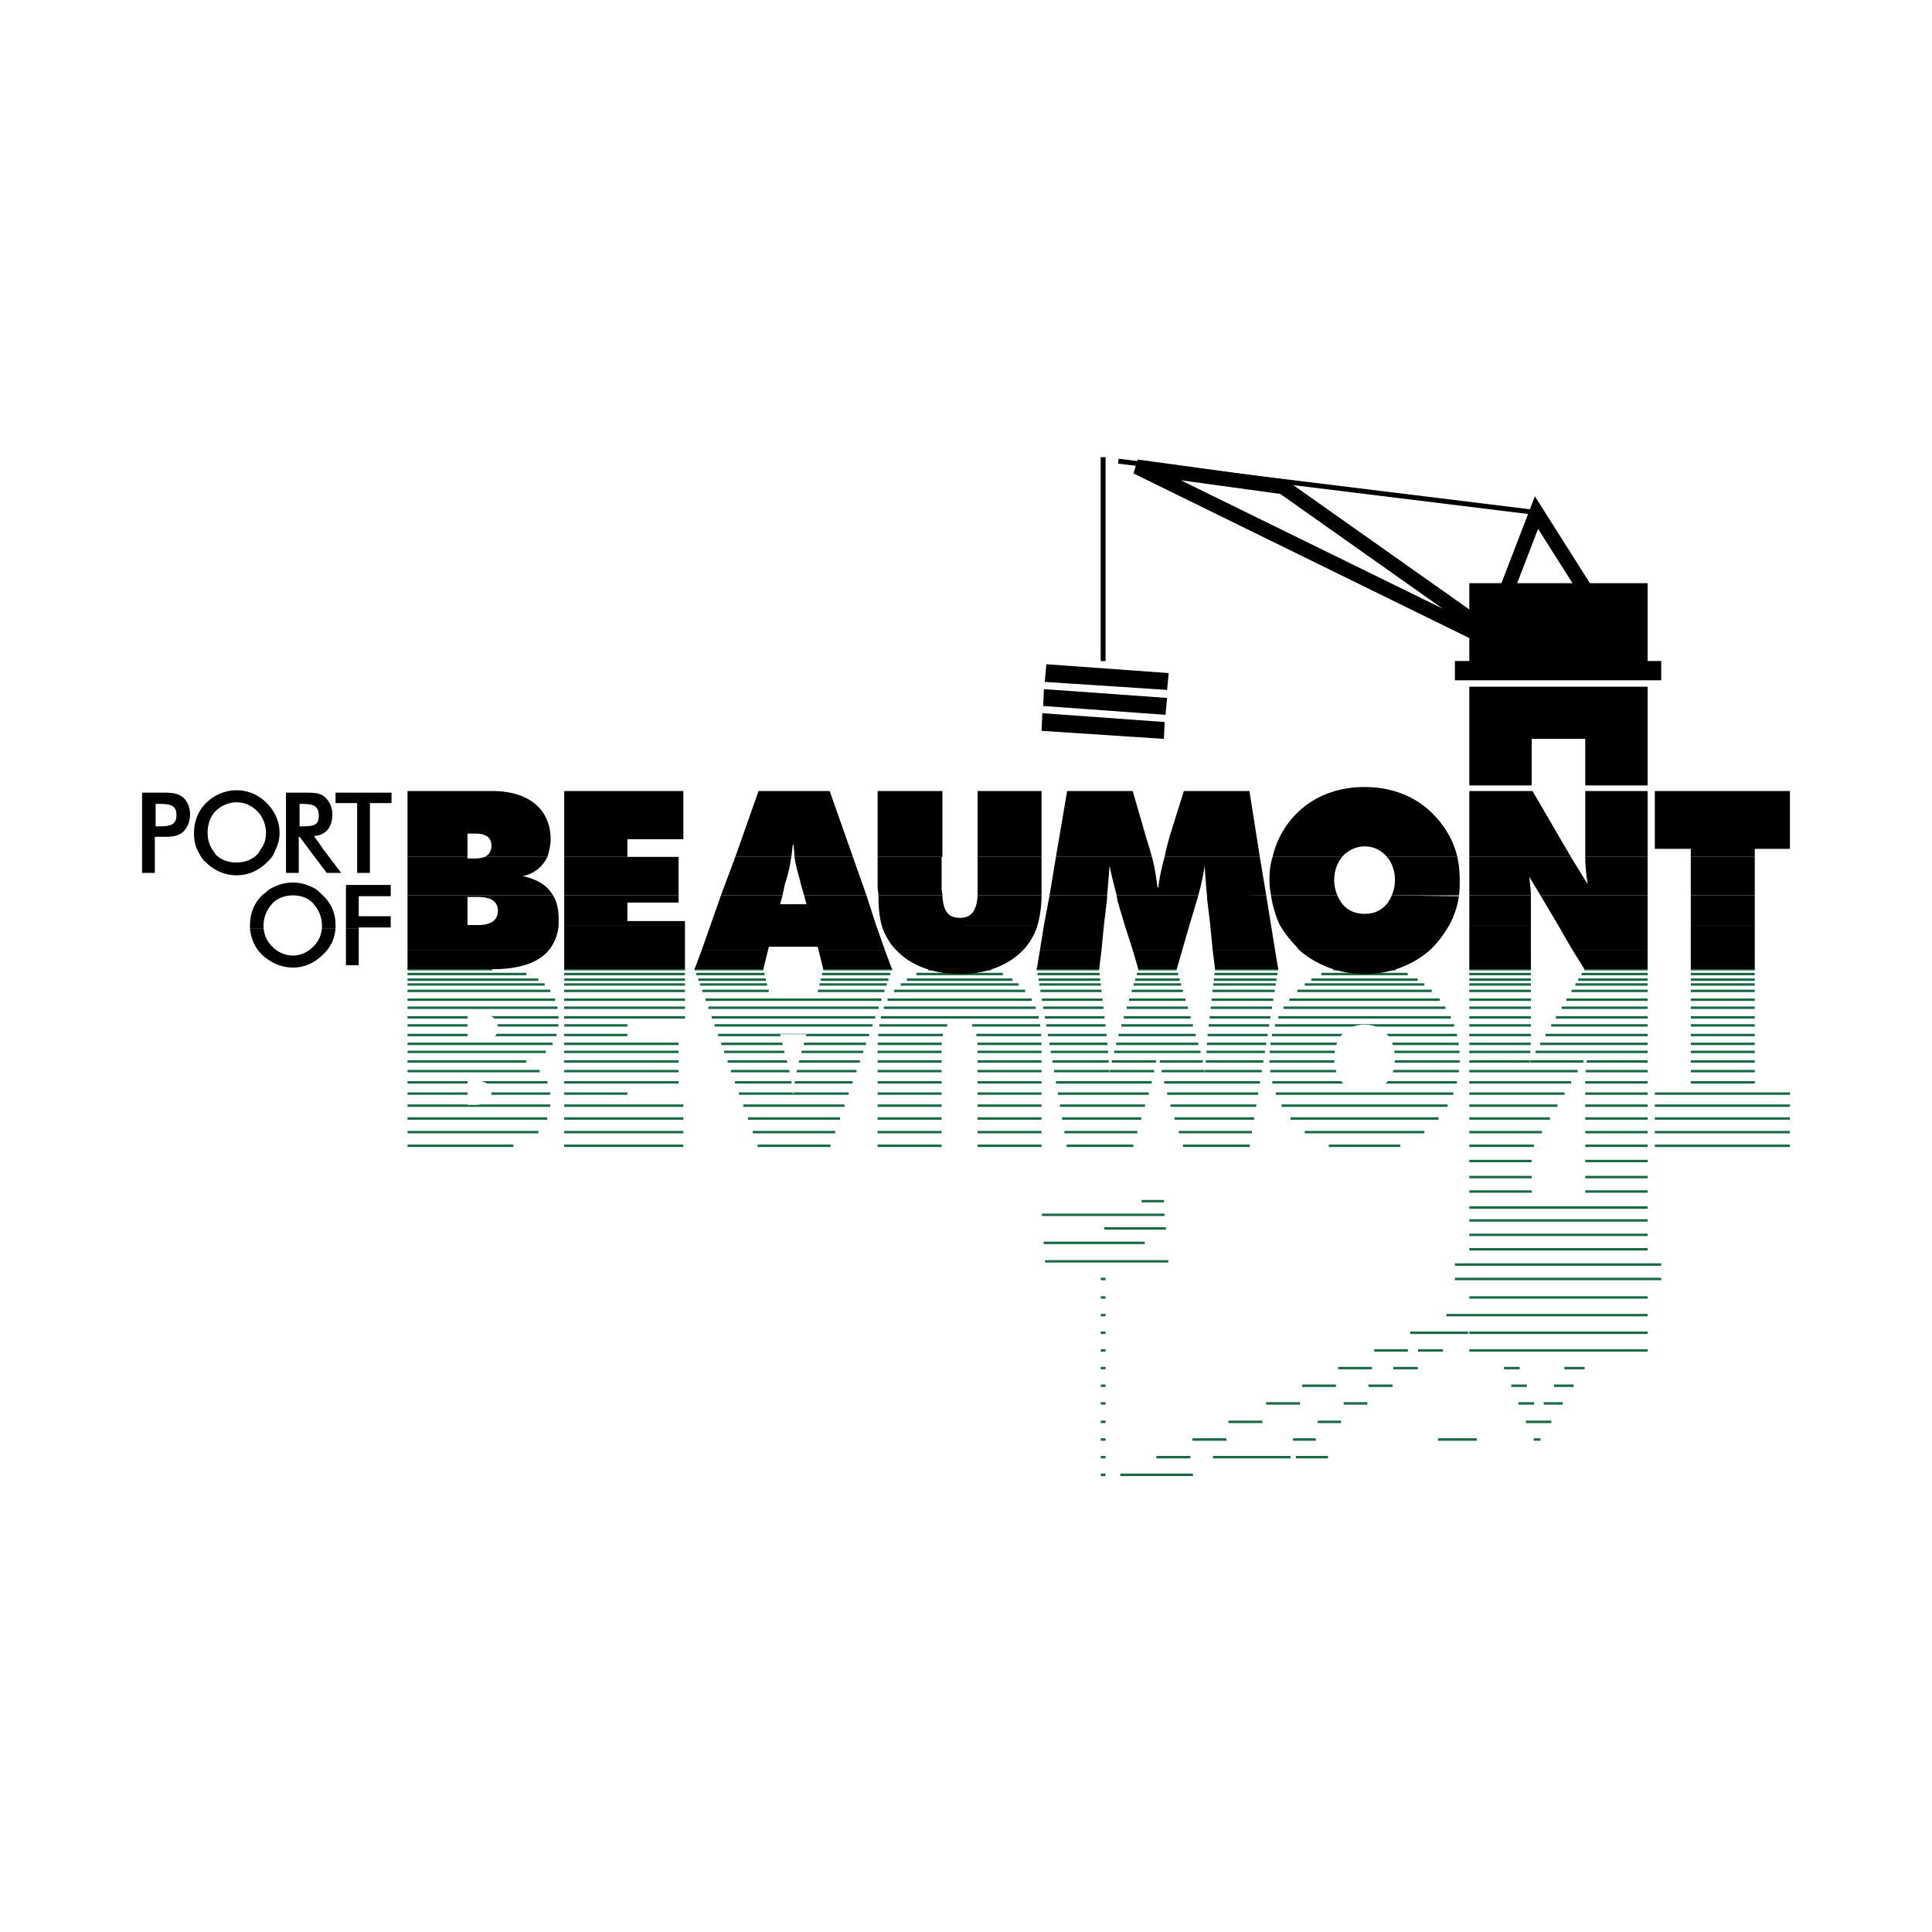
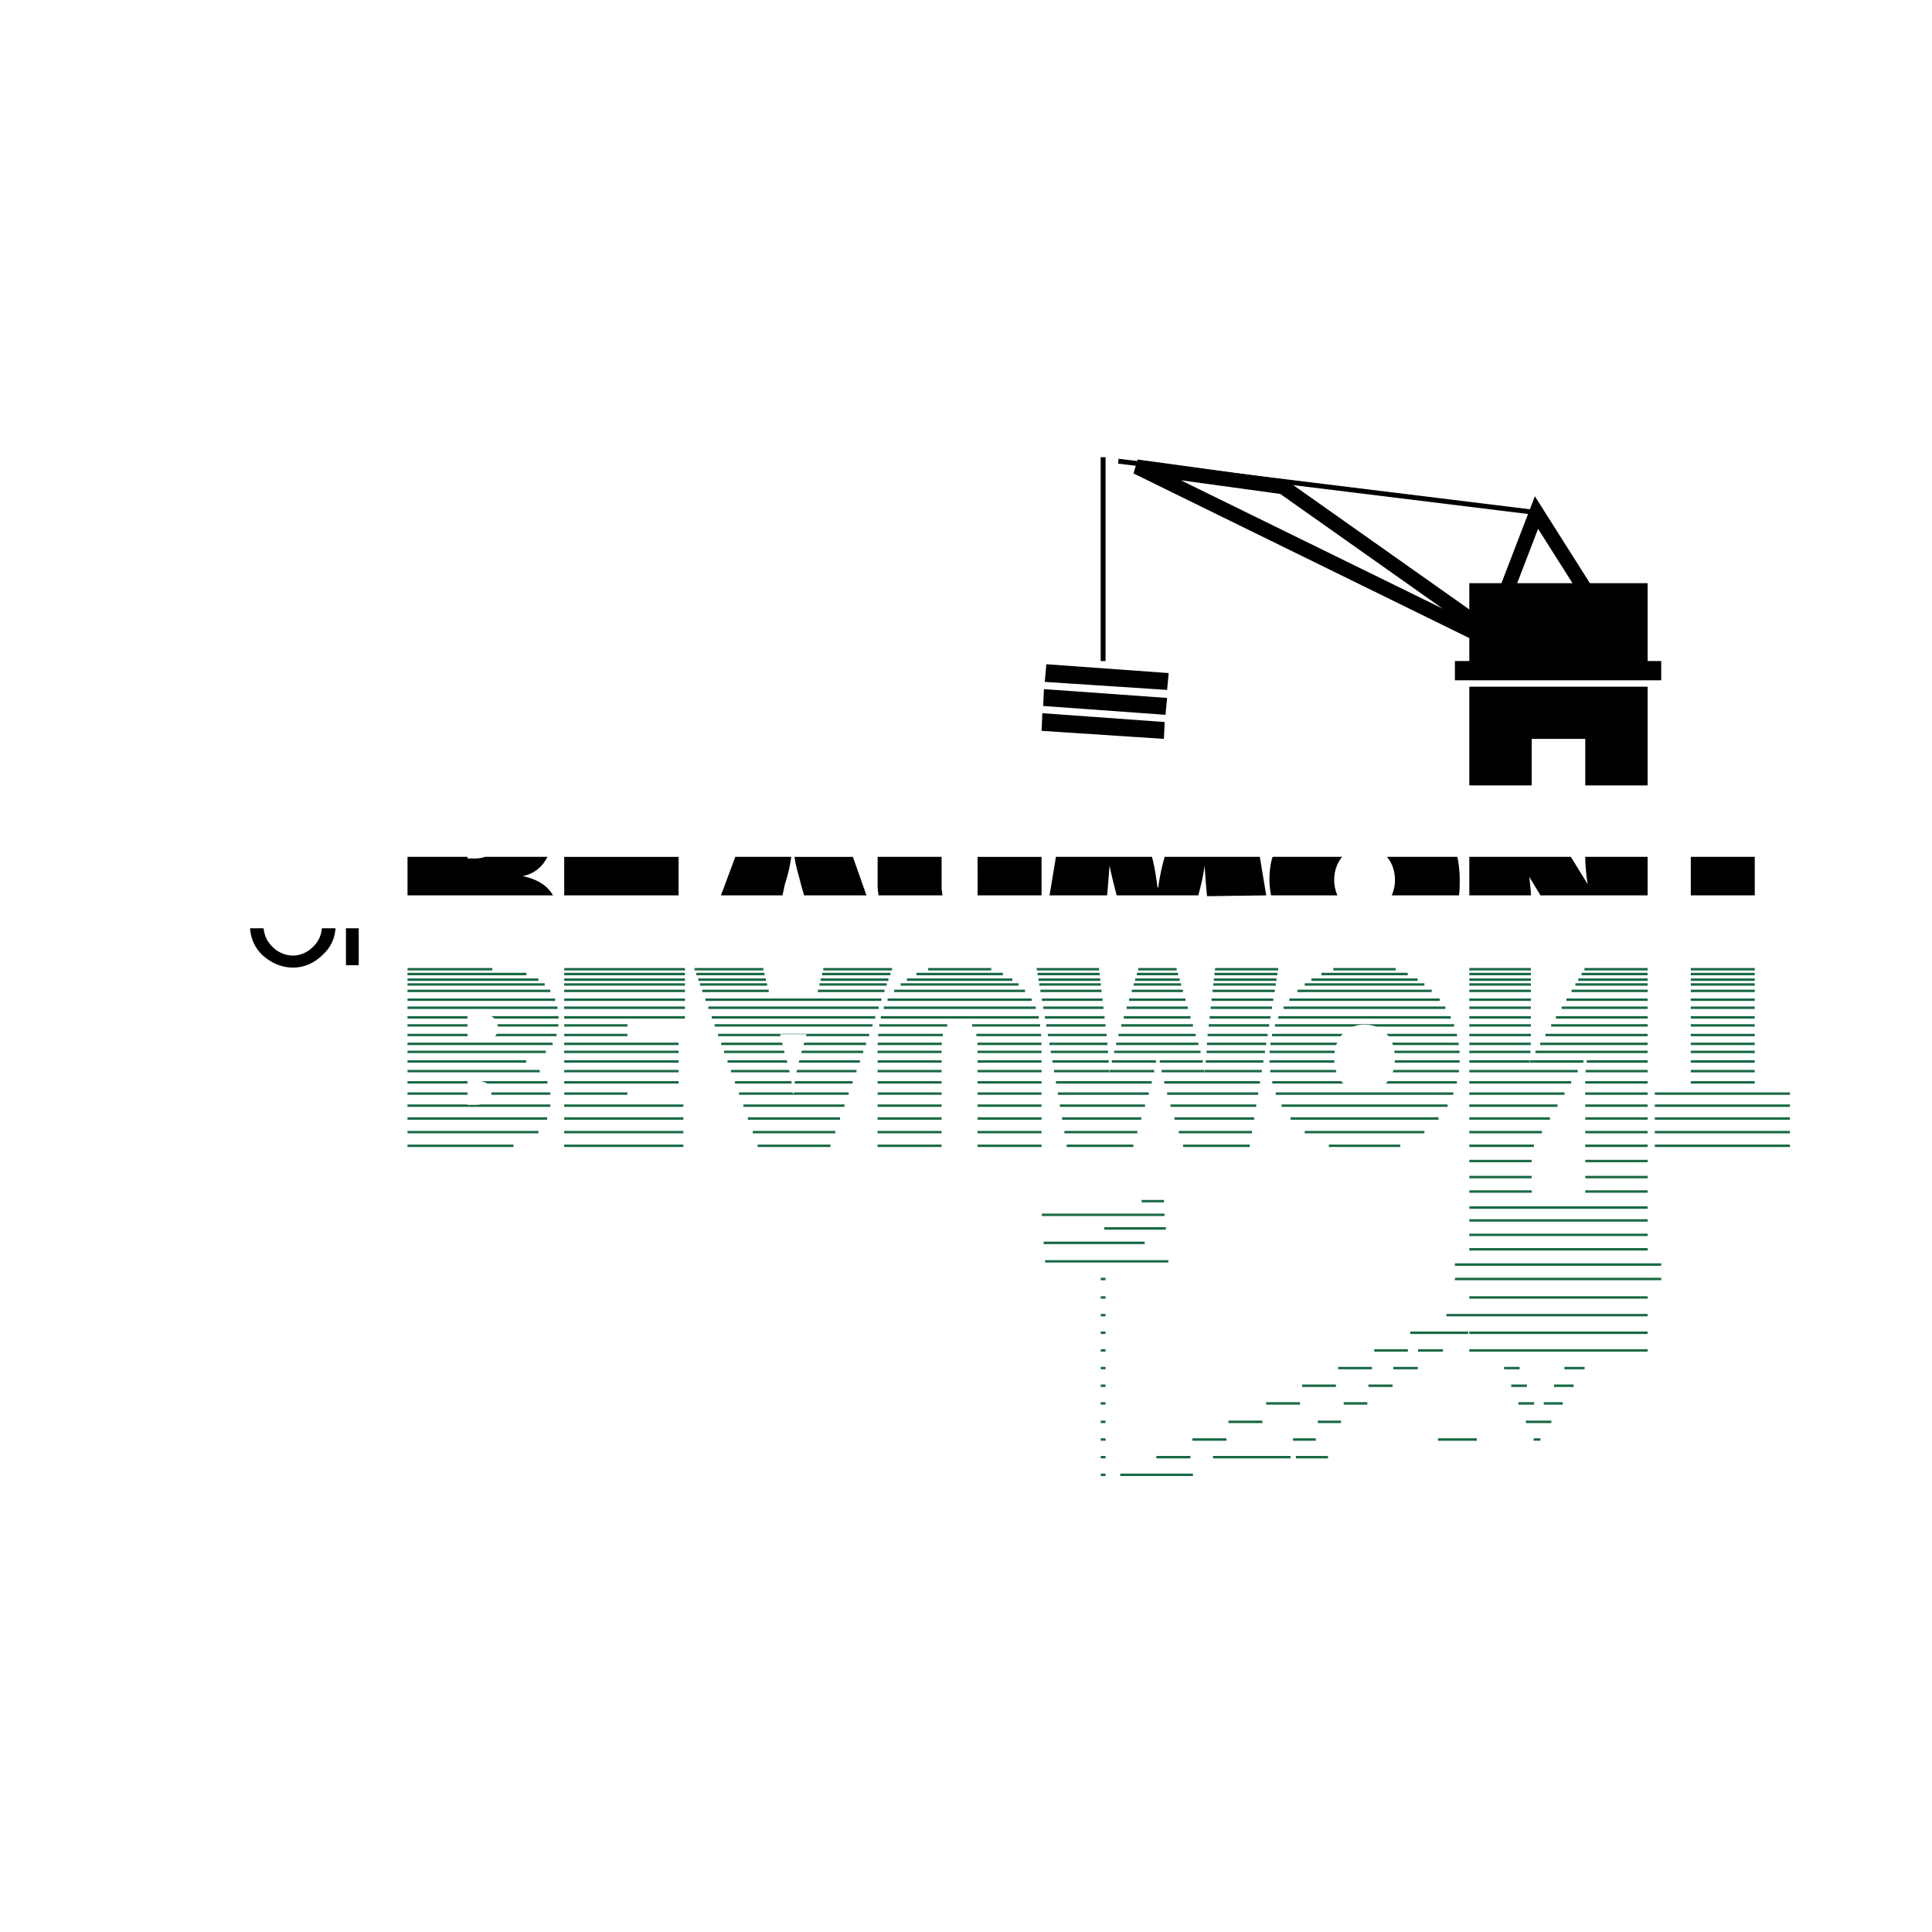
<svg xmlns="http://www.w3.org/2000/svg" width="2500" height="2500" viewBox="0 0 192.756 192.756">
-   <path fill-rule="evenodd" clip-rule="evenodd" fill="#fff" d="M0 0h192.756v192.756H0V0z" />
  <path d="M164.383 115.836h-6.221m-5.346 0h-6.223m17.79 1.602h-6.221m-5.346 0h-6.223m17.79 1.441h-6.221m-5.346 0h-6.223m17.79 1.601h-17.789m17.789 1.282h-17.789m17.789 1.439h-17.789m17.789 1.442h-17.789m-30.465-4.803h-2.227m2.287 1.361h-12.242m12.371 1.36h-6.141m4.03 1.441h-10.084m12.439 1.842h-12.289m61.467.32h-20.582m20.582 1.441h-20.582m-34.859 0h-.479m54.563 1.842h-17.789m-36.295 0h-.479m54.563 1.762h-20.078m-34.006 0h-.479m54.563 1.762h-17.789m-.114 0h-5.771m-30.41 0h-.479m54.563 1.761h-17.789m-2.629 0h-2.488m-1.016 0h-3.35m-26.812 0h-.479m48.276 1.762h-2.014m-4.467 0h-1.553m-8.613 0h-2.445m-2.131 0h-3.359m-23.215 0h-.479m47.186 1.762h-1.955m-2.713 0h-1.561m-11.841 0h-2.404m-3.247 0h-3.367m-19.619 0h-.479m46.098 1.762h-1.9m-.957 0h-1.57m-15.071 0h-2.359m-4.364 0h-3.377m-16.021 0h-.479m44.959 1.841h-2.541m-18.447 0h-2.314m-5.53 0h-3.387m-12.261 0h-.479m43.871 1.762h-.676m-5.677 0h-3.865m-12.198 0h-2.271m-6.645 0h-3.396m-8.664 0h-.479m22.672 1.762h-3.201m-.531 0h-7.736m-2.253 0h-3.404m-5.068 0h-.479m9.198 1.76h-7.248m-1.471 0h-.479M88.999 96.699h-6.86m-5.983 0h-6.86m19.536.481H82.02m-5.744 0h-6.809m19.169.56h-6.757m-5.464 0h-6.748m18.802.481H81.76m-5.225 0H69.84m18.406.64H81.6m-4.906 0h-6.626m17.871.879H70.383m17.277.801H70.669m16.656.961H71.012m16.034.801H71.298m15.413.961H71.642m14.762.881H71.957m14.168.8H72.243m13.548.961H72.586m12.87.961H72.93m12.135 1.121H73.331m11.343 1.121H73.731m10.525 1.202H74.161m9.648 1.281h-9.19m8.716 1.361h-8.23m7.756 1.361h-7.27M49.113 96.699h-8.456m11.856.481H40.658m13.052.56H40.658m13.687.481H40.658m14.256.64H40.658m14.73.879h-14.73m14.964.801H40.658m15.072.961H40.658m15.052.801H40.658m14.869.961H40.658m14.476.881H40.658m13.794.8H40.658m11.839.961H40.658m13.193.961H40.658m13.962 1.121H40.658m14.248 1.121H40.658m14.245 1.202H40.658m13.934 1.281H40.658m13.058 1.361H40.658m10.565 1.361H40.658" fill="none" stroke="#186944" stroke-width=".244" stroke-miterlimit="2.613" />
  <path d="M46.641 103.984h1.037c1.356 0 1.994-.561 1.994-1.441s-.638-1.441-1.994-1.441h-1.037v2.882z" fill-rule="evenodd" clip-rule="evenodd" fill="#fff" />
  <path d="M68.338 96.699H56.292m12.046.481H56.292m12.046.56H56.292m12.046.481H56.292m12.046.64H56.292m12.046.879H56.292m12.046.801H56.292m12.046.961H56.292m6.303.801h-6.302m6.302.961h-6.302m11.407.881H56.292m11.408.8H56.292m11.408.961H56.292m11.408.961H56.292m11.408 1.121H56.292m6.303 1.121h-6.302m11.886 1.202H56.292m11.887 1.281H56.292m11.887 1.361H56.292m11.887 1.361H56.292m42.604-17.615h-6.294m7.455.481h-8.625m9.568.56H90.481m11.138.481H89.862m12.406.64H89.211m13.719.879H88.553m14.781.801H88.176m15.457.961H87.879m15.9.801h-6.788m-2.486 0h-6.78m16.148.961h-6.461m-3.344 0h-6.451m16.291.881H97.52m-3.56 0h-6.388m16.344.8h-6.381m-3.59 0h-6.382m16.353.961h-6.381m-3.59 0h-6.382m16.353.961h-6.381m-3.59 0h-6.382m16.353 1.121h-6.381m-3.59 0h-6.382m16.353 1.121h-6.381m-3.59 0h-6.382m16.353 1.202h-6.381m-3.59 0h-6.382m16.353 1.281h-6.381m-3.59 0h-6.382m16.353 1.361h-6.381m-3.59 0h-6.382m16.353 1.361h-6.381m-3.59 0h-6.382m39.966-17.615h-6.303m-3.828 0h-3.83m-3.908 0h-6.223m24.014.481h-6.279m-3.635 0h-4.113m-3.709 0h-6.195m23.841.56h-6.252m-3.41 0h-4.443m-3.479 0h-6.162m23.67.481h-6.23m-3.217 0h-4.727m-3.279 0h-6.137m23.487.64h-6.199m-2.96 0h-5.105m-3.014 0h-6.1m23.235.879h-6.156m-2.604 0h-5.627m-2.648 0h-6.049m22.955.801h-6.117m-2.281 0h-6.1m-2.316 0h-6.006m22.666.961h-6.072m-1.895 0h-6.668m-1.918 0h-5.949m22.373.801h-6.035m-1.571 0h-7.141m-1.585 0h-5.906m22.084.961h-5.988m-1.186 0h-7.707m-1.188 0h-5.852m21.78.881h-5.91m-.861 0h-8.201m-.87 0h-5.789m21.502.8h-5.822m-.598 0h-8.621m-.611 0h-5.713m21.209.961h-5.744m-.299 0h-4.291m-.377 0h-4.404m-.311 0h-5.619m20.891.961h-5.686m-.039 0h-4.27m-.74 0h-4.432m-.04 0h-5.521m20.548 1.121h-9.557m-1.246 0h-9.555m20.178 1.121h-9.082m-1.842 0h-9.064m19.795 1.202h-8.555m-2.545 0h-8.492m19.385 1.281h-7.945m-3.319 0h-7.902m18.947 1.361h-7.301m-4.138 0h-7.277m18.497 1.361h-6.654m-4.961 0h-6.652m32.828-17.615h-6.225m7.422.481h-8.619m9.611.56h-10.604m11.274.481h-11.943m12.672.64h-13.4m14.197.879h-14.994m15.568.801h-16.143m16.676.961h-17.209m17.543.801h-17.877m18.164.961h-18.451m18.619.881H126.75m18.867.8H126.67m18.963.961h-18.977m18.903.961h-18.83m18.625 1.121h-18.42m18.068 1.121h-17.717m17.145 1.202h-16.572m15.669 1.281H128.76m13.353 1.361h-11.939m9.533 1.361h-7.127" fill="none" stroke="#186944" stroke-width=".244" stroke-miterlimit="2.613" />
  <path d="M136.145 102.223c-1.756 0-3.031 1.281-3.031 3.363s1.275 3.363 3.031 3.363c1.754 0 3.031-1.281 3.031-3.363s-1.278-3.363-3.031-3.363z" fill-rule="evenodd" clip-rule="evenodd" fill="#fff" />
  <path d="M164.383 96.699h-6.301m-5.346 0h-6.143m17.79.481h-6.586m-5.061 0h-6.143m17.79.56h-6.918m-4.729 0h-6.143m17.79.481h-7.203m-4.444 0h-6.143m17.79.64h-7.582m-4.065 0h-6.143m17.79.879h-8.104m-3.543 0h-6.143m17.79.801h-8.578m-3.069 0h-6.143m17.79.961h-9.148m-2.499 0h-6.143m17.79.801h-9.623m-2.024 0h-6.143m17.79.961h-10.191m-1.456 0h-6.143m17.79.881h-10.715m-.943 0h-6.131m17.789.8h-11.189m-.508 0h-6.092m17.789.961h-6.076m-.33 0h-5.352m-.039 0h-5.992m17.789.961h-6.172m-.799 0h-10.818m17.789 1.121h-6.221m-1.408 0h-10.16m17.789 1.121h-6.221m-2.066 0h-9.502m17.789 1.202h-6.221m-2.771 0h-8.797m17.789 1.281h-6.221m-3.525 0h-8.043m17.789 1.361h-6.221m-4.324 0h-7.244m17.789 1.361h-6.221m-5.125 0h-6.443m28.478-17.615h-6.381m6.381.481h-6.381m6.381.56h-6.381m6.381.481h-6.381m6.381.64h-6.381m6.381.879h-6.381m6.381.801h-6.381m6.381.961h-6.381m6.381.801h-6.381m6.381.961h-6.381m6.381.881h-6.381m6.381.8h-6.381m6.381.961h-6.381m6.381.961h-6.381m6.381 1.121h-6.381m9.891 1.121h-13.48m13.48 1.202h-13.48m13.48 1.281h-13.48m13.48 1.361h-13.48m13.48 1.361h-13.48" fill="none" stroke="#186944" stroke-width=".244" stroke-miterlimit="2.613" />
  <path d="M77.832 103.184l.478 2.002c.319.961.638 2.242.798 3.924h.08c.08-1.682.479-2.963.718-3.924l.559-2.002h-2.633zM46.641 110.23h.797c1.037 0 1.596-.4 1.596-1.201s-.559-1.201-1.596-1.201h-.797v2.402z" fill-rule="evenodd" clip-rule="evenodd" fill="#fff" />
  <path fill-rule="evenodd" clip-rule="evenodd" d="M146.594 68.513v9.849h6.222v-4.644h5.346v4.644h6.221v-9.849h-17.789zM165.74 67.873v-1.922h-1.357v-7.767h-17.789v7.767h-1.436v1.922h20.582z" />
  <path d="M150.184 59.225l3.111-8.087 4.867 7.687m-9.973 4.003l-20.182-14.252-14.598-2.002 34.461 16.895" fill="none" stroke="#000" stroke-width="1.467" stroke-miterlimit="2.613" />
  <path d="M111.574 46.013l41.721 5.125m-43.236-5.525v20.338" fill="none" stroke="#000" stroke-width=".489" stroke-miterlimit="2.613" />
  <path fill-rule="evenodd" clip-rule="evenodd" d="M103.996 71.155l12.205.882-.08 1.681-12.205-.801.08-1.762zM104.156 68.753l12.285.881-.16 1.682-12.205-.881.08-1.682zM104.395 66.271l12.205.881-.159 1.681-12.205-.8.159-1.762zM24.942 92.615c.08 1.041.479 1.922 1.197 2.643.877.8 1.915 1.281 3.111 1.281 1.117 0 2.153-.48 2.951-1.281.798-.721 1.196-1.602 1.276-2.643h-1.356c-.08.721-.319 1.281-.877 1.842-.559.561-1.276.881-1.994.881-.798 0-1.516-.32-2.074-.881-.559-.561-.798-1.121-.878-1.842h-1.356zm9.573 3.684h1.276v-3.684h-1.276v3.684z" />
-   <path d="M26.937 88.691c-.24.16-.479.4-.798.641-.798.801-1.197 1.842-1.197 2.963v.32h1.356v-.32c0-.801.319-1.521.878-2.162.558-.561 1.276-.801 2.074-.801.718 0 1.516.24 1.994.801.558.641.877 1.361.877 2.162v.32h1.356v-.32c0-1.121-.399-2.162-1.276-2.963-.239-.24-.479-.48-.718-.641h-4.546zm7.578 0v3.924h1.276v-.08h3.191v-1.121h-3.191v-2.001h3.191v-.721h-4.467v-.001zM14.173 87.09h1.276v-2.322h-1.276v2.322zm5.505-2.322c.239.48.479.961.877 1.281.798.801 1.914 1.281 3.031 1.281 1.196 0 2.233-.48 3.031-1.281a2.84 2.84 0 0 0 .877-1.281h-1.516c-.08.16-.16.32-.319.48-.559.561-1.276.801-2.074.801s-1.516-.24-2.074-.801c-.08-.16-.239-.32-.319-.48h-1.514zm8.854 2.322h1.276v-2.322h-1.276v2.322zm2.314-2.322l1.755 2.322h1.436l-1.755-2.322h-1.436zm4.786 2.322h1.276v-2.322h-1.276v2.322zm-4.148 1.601c-.718-.4-1.436-.64-2.233-.64-.878 0-1.596.24-2.313.64h4.546zm3.031 0h4.467v-.4h-4.467v.4zM15.45 84.768v-1.281h.718c.798 0 1.436 0 1.994-.4.479-.4.798-1.041.798-1.842 0-.721-.319-1.441-.798-1.762-.558-.4-1.196-.4-1.994-.4H14.174v5.685h1.276zm5.743 0c-.319-.48-.479-1.041-.479-1.681 0-.801.239-1.602.798-2.162s1.356-.881 2.074-.881c.798 0 1.516.32 2.074.881.558.561.877 1.361.877 2.162 0 .641-.16 1.201-.559 1.681h1.516c.239-.48.399-1.041.399-1.681 0-1.121-.479-2.162-1.276-2.963s-1.835-1.281-3.031-1.281c-1.117 0-2.233.48-3.031 1.281s-1.197 1.842-1.197 2.963c0 .641.08 1.201.319 1.681h1.516zm8.616 0v-1.281h.08l.958 1.281h1.436l-.958-1.361c1.197-.08 1.834-.881 1.834-2.162 0-.721-.319-1.361-.797-1.762s-1.117-.4-1.994-.4h-1.835v5.685h1.276zm7.099 0v-4.644h2.154v-1.041h-5.584v1.041h2.154v4.644h1.276zm-21.379-2.322v-2.242h.319c1.196 0 1.755.16 1.755 1.121s-.559 1.121-1.755 1.121h-.319zm14.359 0v-2.242h.16c1.197 0 1.755.16 1.755 1.201 0 .961-.558 1.041-1.755 1.041h-.16zM40.658 94.777v1.922h8.456c2.712 0 4.627-.642 5.664-1.922h-14.12zm15.634 1.922h12.046v-1.922H56.292v1.922zm13.722-1.922l-.718 1.922h6.86l.479-1.922h-6.621zm11.646 0l.479 1.922h6.86l-.718-1.922H81.66zm7.738 0c1.436 1.522 3.669 2.403 6.382 2.403 2.632 0 4.867-.881 6.302-2.403H89.398zm14.36 0l-.32 1.922h6.223l.238-1.922h-6.141zm9.252 0l.559 1.922h3.83l.559-1.922h-4.948zm7.978 0l.238 1.922h6.303l-.318-1.922h-6.223zm8.616 0c1.754 1.522 4.068 2.403 6.541 2.403 2.553 0 4.785-.881 6.541-2.403h-13.082zm16.99 1.922h6.143v-1.922h-6.143v1.922zm10.291-1.922l1.197 1.922h6.301v-1.922h-7.498zm11.806 1.922h6.381v-1.922h-6.381v1.922zM40.658 92.294v2.482h14.119a4.523 4.523 0 0 0 .958-2.482H40.658zm15.634 2.483h12.046v-2.482H56.292v2.482zm14.599-2.483l-.877 2.482h6.621l.08-.32h4.866l.08.32h6.621l-.877-2.482H70.891zm17.071 0c.159.561.398 1.041.638 1.441s.479.721.798 1.041h12.684a5.13 5.13 0 0 0 .797-1.041c.24-.4.479-.881.639-1.441H87.962zm16.194 0l-.398 2.482h6.141l.24-2.482h-5.983zm8.057 0l.797 2.482h4.947l.717-2.482h-6.461zm8.535 0l.24 2.482h6.223l-.4-2.482h-6.063zm6.94 0c.48.801 1.037 1.521 1.676 2.162.08.08.16.24.24.32h13.082l.24-.24c.717-.721 1.195-1.441 1.674-2.242h-16.912zm18.906 2.483h6.143v-2.482h-6.143v2.482zm8.855-2.483l1.436 2.482h7.498v-2.482h-8.934zm13.242 2.483h6.381v-2.482h-6.381v2.482z" fill-rule="evenodd" clip-rule="evenodd" />
-   <path d="M40.658 89.332v2.963h5.983v-2.803h1.037c1.356 0 1.994.48 1.994 1.361s-.558 1.361-1.755 1.441h7.818v-.641c0-.881-.16-1.682-.559-2.322H40.658v.001zm15.634 0v2.963h12.046v-.4h-5.744v-1.842H67.7v-.721H56.292zm15.636 0l-1.037 2.963h16.513l-.957-2.963h-6.223l.239.881h-2.632l.239-.881h-6.142zm15.715 0c0 1.121.08 2.082.319 2.963h15.555c.24-.881.398-1.842.398-2.963h-6.381c-.08 1.441-.559 2.242-1.755 2.242-1.276 0-1.675-.801-1.755-2.242h-6.381zm17.072 0l-.559 2.963h5.982l.318-2.643v-.32h-5.741zm6.701 0c0 .24.078.401.078.561l.719 2.402h6.461l.719-2.402c.08-.16.08-.321.16-.561h-8.137zm9.014 0v.32l.318 2.643h6.062l-.479-2.963h-5.901zm6.381 0a10.78 10.78 0 0 0 .877 2.963H144.6a8.73 8.73 0 0 0 .957-2.882l-6.701-.081c-.479 1.201-1.436 1.842-2.711 1.842-1.277 0-2.234-.641-2.713-1.842h-6.621zm19.783 0v2.963h6.143v-2.002-.961h-6.143zm7.099 0l1.756 2.963h8.934v-2.963h-10.69zm14.998 2.962h6.381v-2.963h-6.381v2.963z" fill-rule="evenodd" clip-rule="evenodd" />
  <path d="M40.658 85.488v3.843h14.518c-.558-.96-1.516-1.601-3.031-1.921 1.197-.241 1.995-.961 2.473-1.922h-6.222a2.97 2.97 0 0 1-.958.16h-.797v-.16h-5.983zm15.634 3.844H67.7v-3.843H56.292v3.843zm17.072-3.844l-1.436 3.843h6.142l.239-1.121c.239-.721.479-1.602.638-2.723h-5.583v.001zm5.903 0c.159 1.121.479 2.001.638 2.723l.319 1.121h6.223l-1.356-3.843h-5.824v-.001zm8.296 0v3.042c0 .32.08.561.08.801h6.382c0-.16-.08-.48-.08-.721v-3.123h-6.382v.001zm9.972 0V89.332h6.381v-3.843h-6.381v-.001zm7.817 0l-.637 3.843h5.742c.08-.881.16-1.842.24-2.962.24 1.121.479 2.082.719 2.962h8.137c.238-.881.479-1.842.637-2.962.08 1.281.16 2.322.24 3.043l5.902-.081-.639-3.843h-9.492a20.202 20.202 0 0 0-.639 3.042h-.08c-.158-1.201-.318-2.242-.557-3.042h-9.573zm21.619 0c-.24.721-.318 1.521-.318 2.322 0 .561.078 1.041.158 1.521h6.621c-.16-.4-.318-.881-.318-1.521 0-.961.318-1.762.797-2.322h-6.94zm11.406 0c.479.561.799 1.361.799 2.322 0 .64-.16 1.121-.32 1.521h6.701c.08-.48.08-.96.08-1.521 0-.801-.08-1.602-.238-2.322h-7.022zm8.217 0v3.843h6.143c0-.48-.08-1.121-.158-1.842l1.115 1.842h10.689v-3.843h-6.221c0 .721.078 1.681.238 2.723l-1.676-2.723h-10.13zm22.097 0v3.843h6.381v-3.843h-6.381z" fill-rule="evenodd" clip-rule="evenodd" />
-   <path d="M46.641 85.488v-2.322h.797c1.037 0 1.596.4 1.596 1.201 0 .56-.239.88-.638 1.121h6.222c.159-.561.319-1.121.319-1.761 0-2.883-2.074-4.805-5.823-4.805h-8.456v6.566h5.983zm21.059 0h-5.105v-1.761h5.584v-4.805H56.292v6.566H67.7zm11.248 0c.08-.4.08-.8.16-1.201h.08c0 .401.08.801.08 1.201h5.823l-2.313-6.566h-7.1l-2.313 6.566h5.583zm8.615 0h6.462v-6.566h-6.462v6.566zm9.972 0h6.381v-6.566h-6.381v6.566zm17.391 0c-.24-.881-.479-1.601-.639-2.162l-1.277-4.404h-6.541l-1.117 6.566h9.574zm10.767 0l-1.037-6.566h-6.541l-1.355 4.324c-.16.56-.398 1.361-.559 2.242h9.492zm8.217 0c.559-.64 1.357-1.041 2.234-1.041.957 0 1.676.401 2.232 1.041h7.021c-.398-1.682-1.277-3.123-2.473-4.324-1.756-1.762-4.148-2.643-6.781-2.643s-5.025.881-6.781 2.643a8.934 8.934 0 0 0-2.393 4.324h6.941zm22.815 0l-3.828-6.566h-6.303v6.566h10.131zm7.658 0v-6.566h-6.221V85.488h6.221zm10.689 0v-.8h3.51v-5.766h-13.48v5.766h3.59v.8h6.38z" fill-rule="evenodd" clip-rule="evenodd" />
</svg>